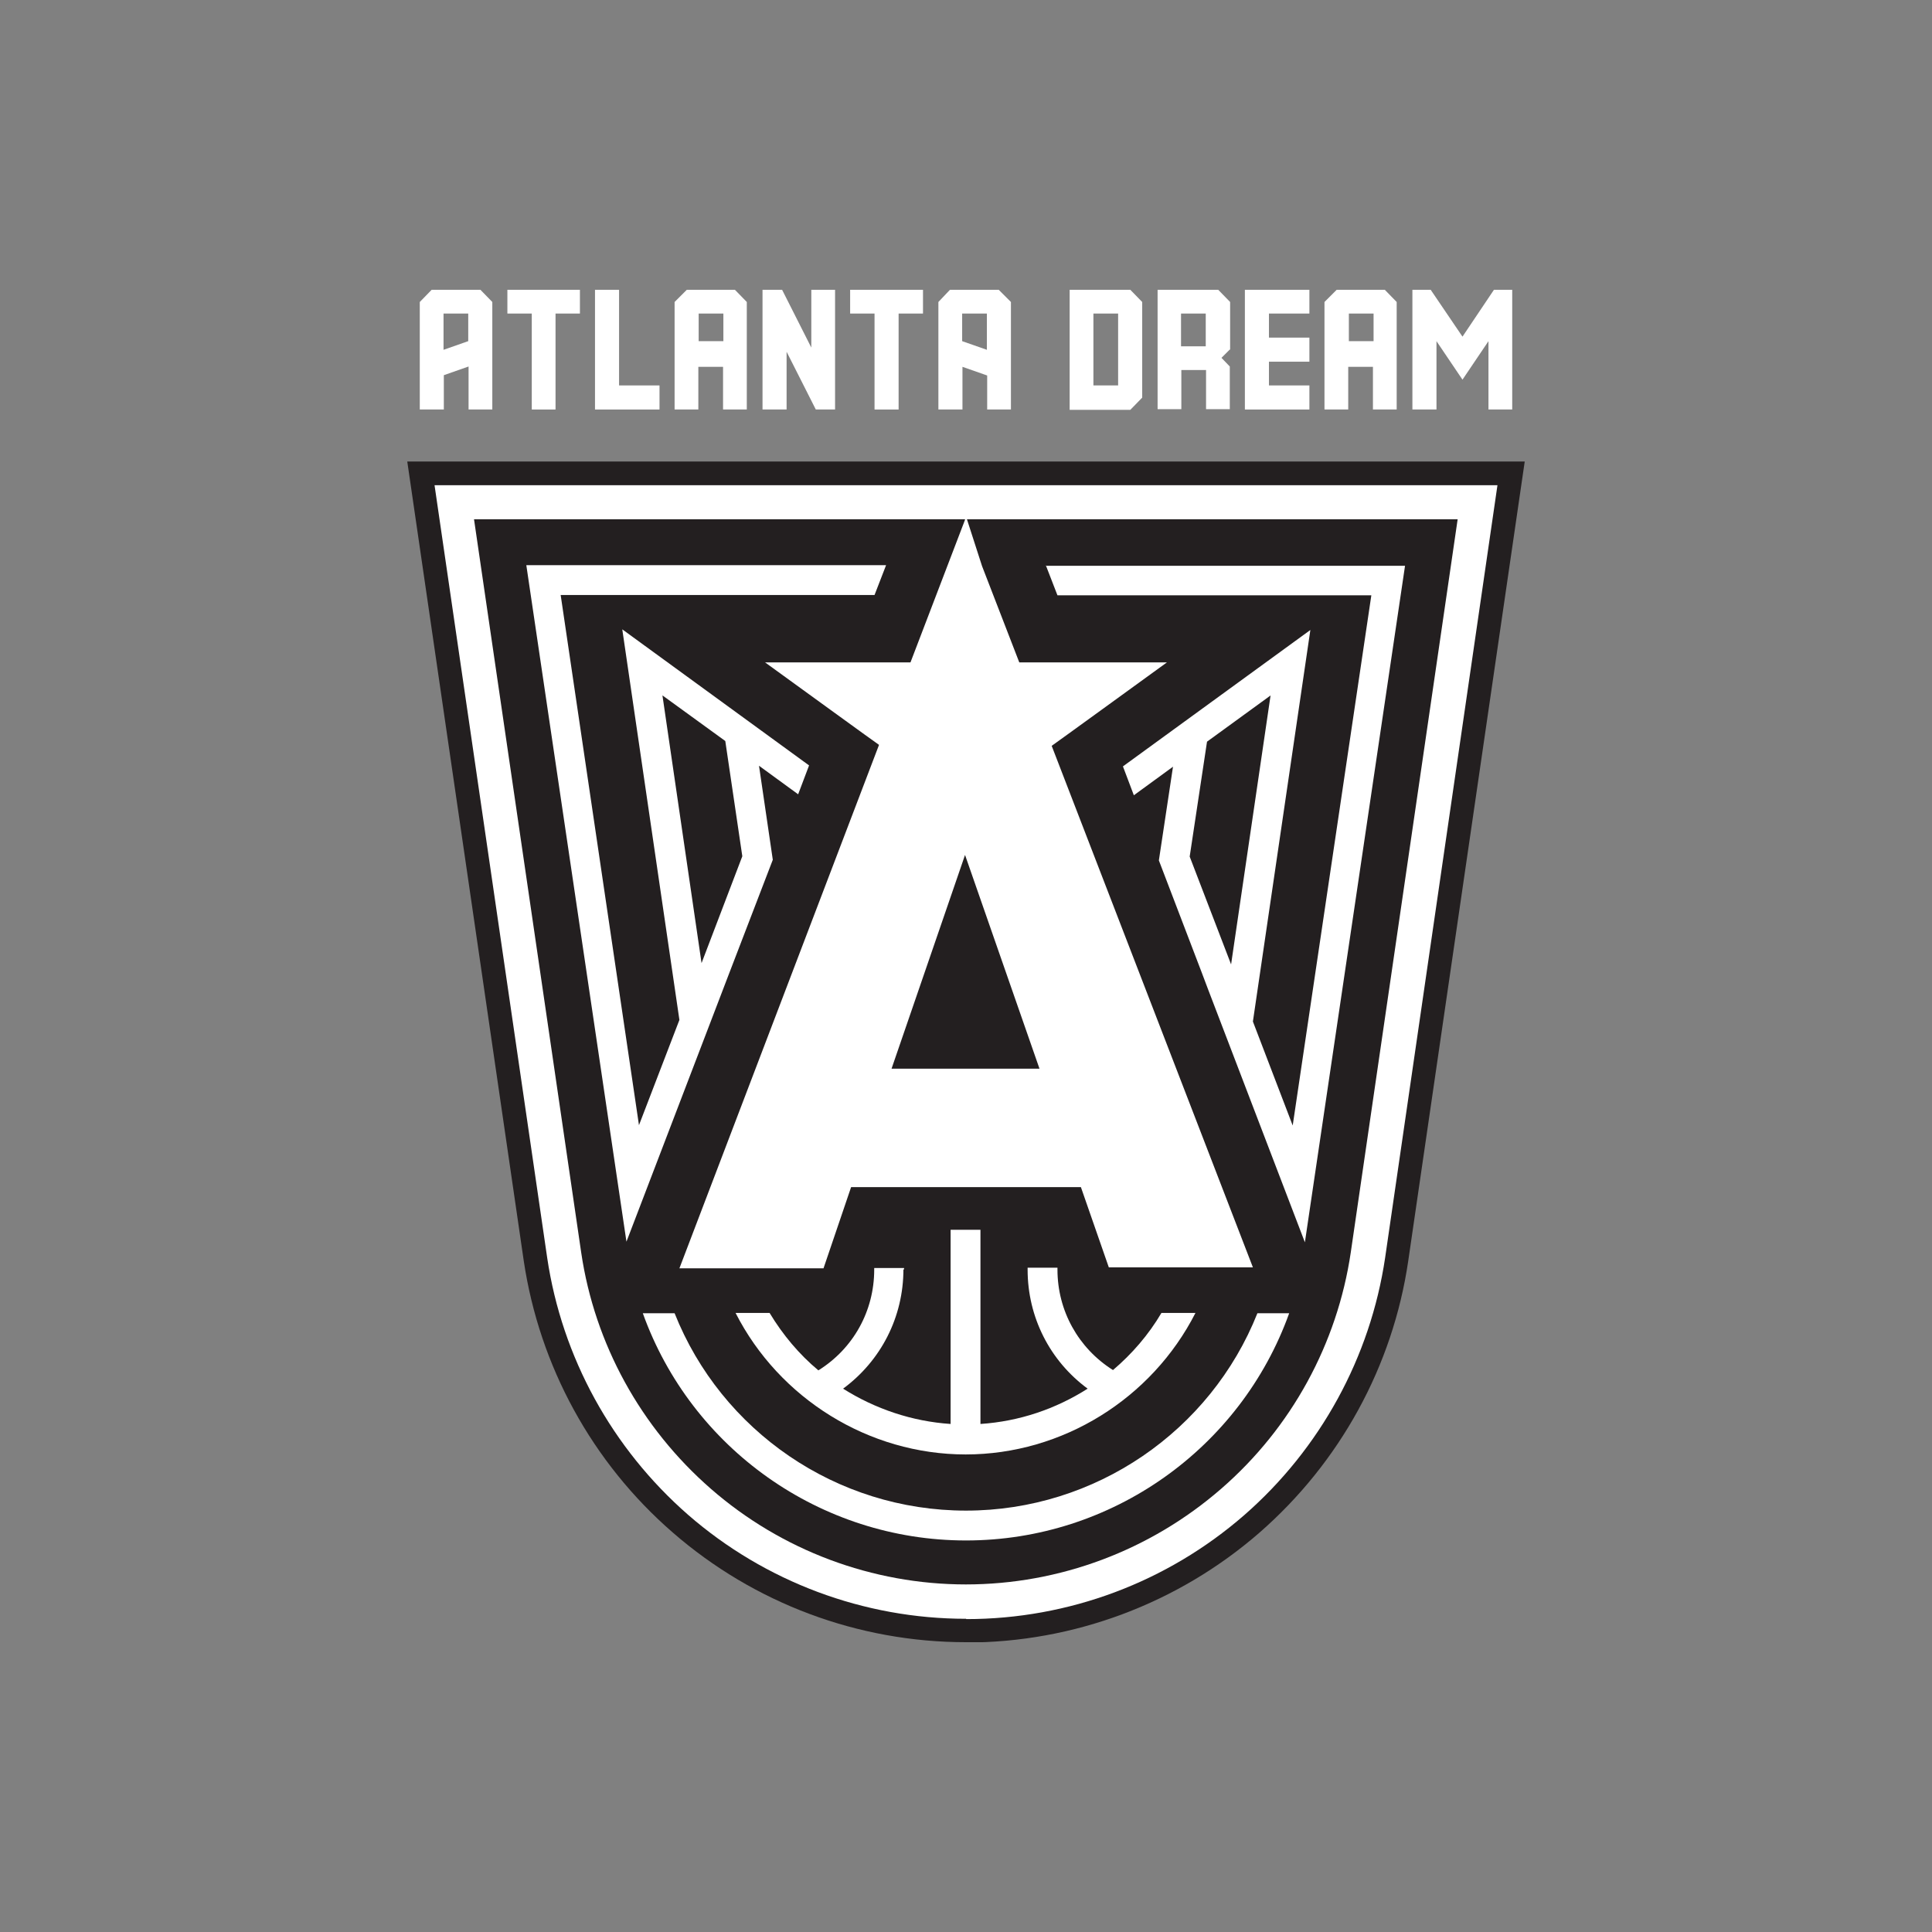
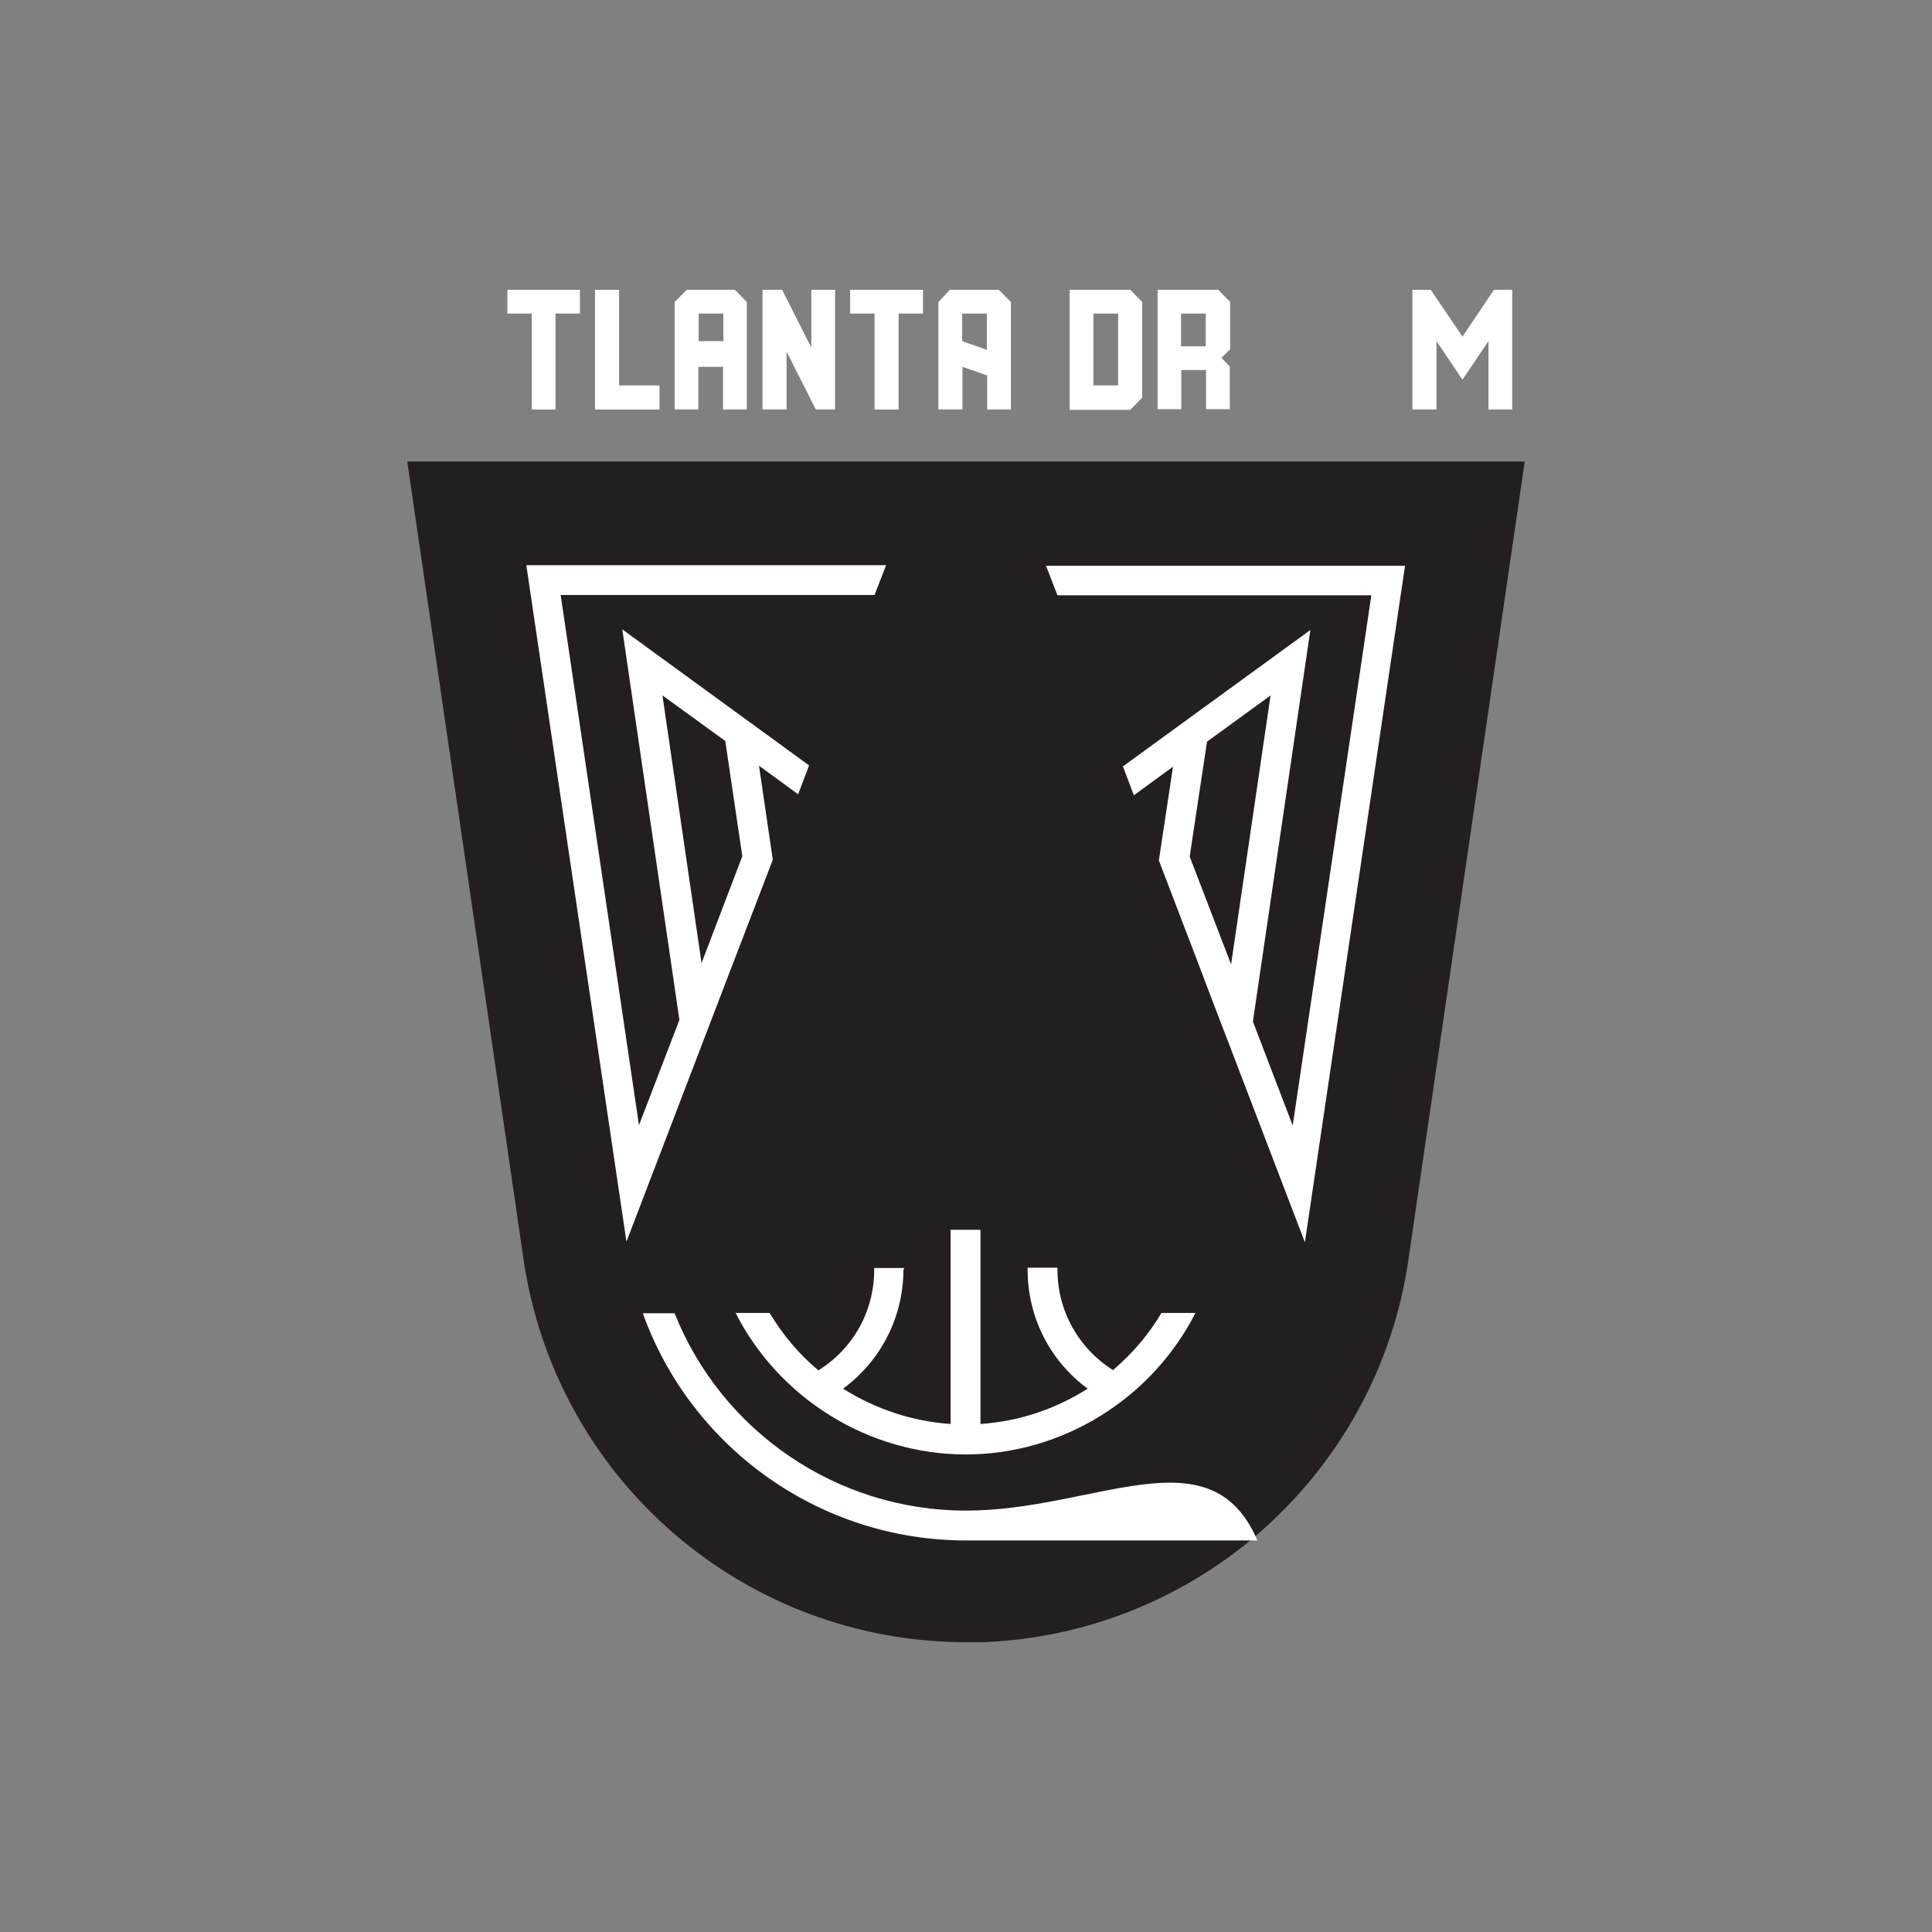
<svg xmlns="http://www.w3.org/2000/svg" width="100" height="100" viewBox="0 0 100 100" fill="none">
  <rect x="0" y="0" width="100" height="100" fill="#808080" stroke="none" />
  <g clip-path="url(#clip0_7352_616)">
    <path d="M50 85C44.419 85 39.036 82.99 34.817 79.319C30.648 75.698 27.924 70.715 27.11 65.266L21.08 23.887H78.92L72.89 65.266C72.093 70.715 69.352 75.698 65.183 79.336C60.98 82.99 55.581 85.017 50 85.017" fill="#231F20" />
-     <path d="M50 83.788C44.718 83.788 39.601 81.877 35.615 78.406C31.678 74.967 29.086 70.249 28.322 65.1L22.492 25.116H77.508L71.694 65.1C70.93 70.249 68.339 74.984 64.402 78.422C60.415 81.894 55.316 83.804 50.017 83.804" fill="white" />
    <path d="M50 82.01C45.15 82.01 40.449 80.249 36.794 77.06C33.173 73.903 30.781 69.568 30.083 64.834L24.535 26.877H75.448L69.917 64.817C69.219 69.551 66.844 73.903 63.206 77.06C59.535 80.249 54.85 82.01 49.983 82.01" fill="#231F20" />
    <path d="M46.794 65.714V65.631H45.249V65.714C45.249 67.857 44.169 69.801 42.359 70.93C41.362 70.1 40.515 69.086 39.834 67.957H38.073C40.332 72.392 44.967 75.282 49.983 75.282C55 75.282 59.618 72.392 61.877 67.957H60.116C59.452 69.086 58.588 70.083 57.608 70.914C55.814 69.784 54.734 67.841 54.734 65.714V65.615H53.189V65.714C53.189 68.173 54.336 70.432 56.296 71.877C54.651 72.924 52.758 73.572 50.748 73.704V63.654H49.203V73.704C47.209 73.572 45.299 72.924 43.638 71.877C45.598 70.432 46.761 68.173 46.761 65.698" fill="white" />
-     <path d="M50 78.189C43.289 78.189 37.342 74.07 34.917 67.973H33.272C35.781 74.966 42.459 79.734 50 79.734C57.541 79.734 64.219 74.966 66.728 67.973H65.083C62.658 74.07 56.694 78.189 50 78.189Z" fill="white" />
+     <path d="M50 78.189C43.289 78.189 37.342 74.07 34.917 67.973H33.272C35.781 74.966 42.459 79.734 50 79.734H65.083C62.658 74.07 56.694 78.189 50 78.189Z" fill="white" />
    <path d="M37.442 51.163L37.658 50.598L40 44.502L39.286 39.635L41.312 41.113L41.877 39.618L32.209 32.575L35.166 52.791L33.073 58.239L29.02 30.797H45.266L45.864 29.252H27.242L32.425 64.269L37.442 51.163ZM34.269 35.98L37.541 38.355L38.422 44.319L36.312 49.85L34.286 35.98H34.269Z" fill="white" />
    <path d="M54.136 29.269L54.734 30.814H70.98L66.91 58.256L64.85 52.874L67.824 32.608L58.123 39.668L58.688 41.163L60.714 39.685L59.983 44.535L62.193 50.316L62.525 51.196L67.541 64.302L72.724 29.286H54.103L54.136 29.269ZM61.578 44.336L62.475 38.389L65.764 35.997L63.721 49.917L61.578 44.336Z" fill="white" />
-     <path d="M39.601 34.286L42.99 36.744L44.734 38.007L45.498 38.555L35.166 65.648H42.625L44.053 61.445H55.947L57.392 65.598H64.85L54.435 38.605L55.266 38.007L57.01 36.744L60.399 34.286H52.758L50.831 29.302L50 26.727L49.934 26.944L47.126 34.286H39.601ZM49.95 44.252L53.804 55.316H46.146L49.95 44.252Z" fill="white" />
-     <path d="M25.482 15.631V21.196H24.253V18.97L22.973 19.419V21.196H21.728V15.631L22.342 15H24.867L25.482 15.631ZM24.236 17.658V16.229H22.957V18.106L24.236 17.658Z" fill="white" />
    <path d="M30.017 16.229H28.754V21.196H27.525V16.229H26.262V15H27.525H28.754H30.017V16.229Z" fill="white" />
    <path d="M34.136 19.95V21.196H30.797V15H32.043V19.95H34.136Z" fill="white" />
    <path d="M43.223 21.196H42.226L40.714 18.206V21.196H39.468V15H40.482L41.993 17.99V15H43.223V21.196Z" fill="white" />
    <path d="M47.774 16.229H46.512V21.196H45.266V16.229H44.003V15H45.266H46.512H47.774V16.229Z" fill="white" />
    <path d="M49.169 15H51.694L52.326 15.631V21.196H51.096V19.435L49.817 18.987V21.196H48.571V15.631L49.169 15ZM51.08 18.106V16.229H49.801V17.658L51.08 18.106Z" fill="white" />
    <path d="M38.073 15H35.548L34.917 15.631V21.196H36.146V18.987H37.425V21.196H38.654V15.631L38.04 15H38.073ZM37.442 17.658H36.163V16.229H37.442V17.658Z" fill="white" />
-     <path d="M71.711 15H69.186L68.555 15.631V21.196H69.784V18.987H71.063V21.196H72.292V15.631L71.678 15H71.711ZM71.096 17.658H69.817V16.229H71.096V17.658Z" fill="white" />
    <path d="M59.12 15.631V20.581L58.505 21.213H55.365V15H58.505L59.12 15.631ZM57.874 16.229H56.595V19.95H57.874V16.229Z" fill="white" />
    <path d="M63.654 18.09L63.223 18.522L63.654 18.97V21.179H62.425V19.153H61.146V21.179H59.917V15H63.056L63.671 15.631V18.106L63.654 18.09ZM61.13 17.924H62.409V16.229H61.13V17.924Z" fill="white" />
-     <path d="M65.681 16.229V17.475H67.774V18.721H65.681V19.95H67.774V21.196H65.681H64.435V19.95V18.721V17.475V16.229V15H65.681H67.774V16.229H65.681Z" fill="white" />
    <path d="M78.272 15V21.196H77.043V17.658L75.698 19.651L74.352 17.658V21.196H73.106V15H74.053L75.698 17.425L77.326 15H78.272Z" fill="white" />
  </g>
  <defs>
    <clipPath id="clip0_7352_616">
      <rect width="57.84" height="70" fill="white" transform="translate(21.08 15)" />
    </clipPath>
  </defs>
</svg>